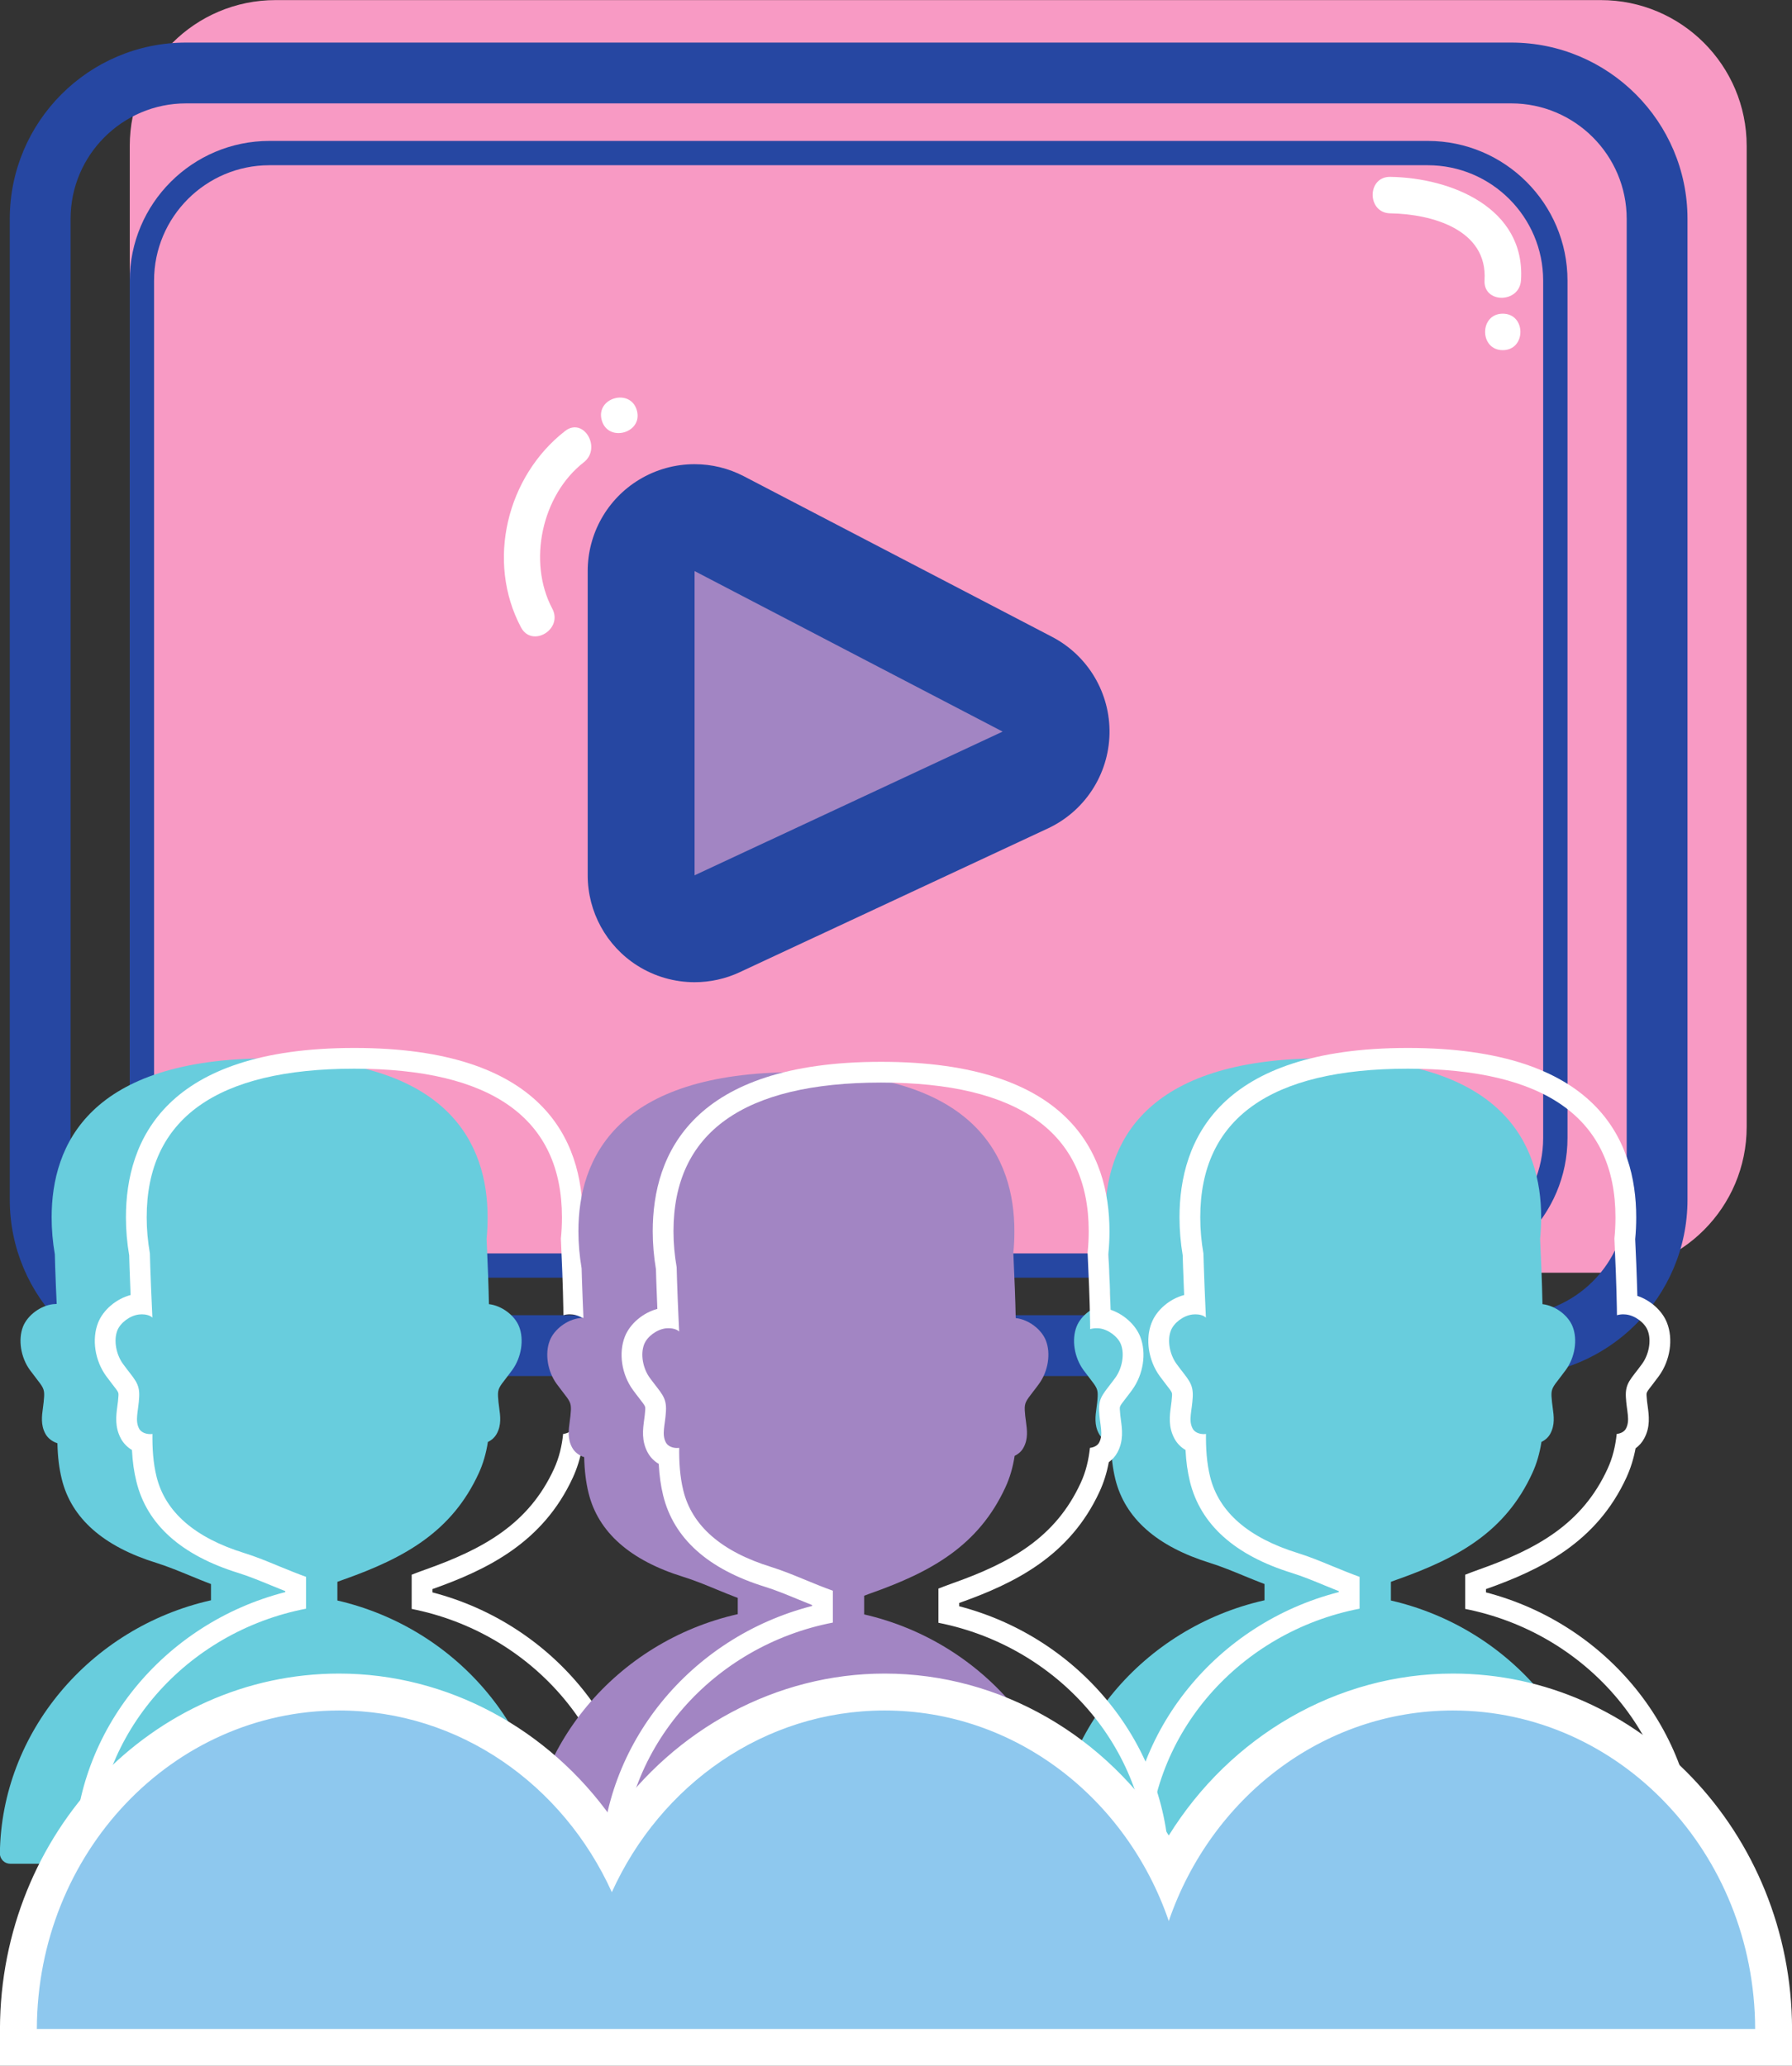
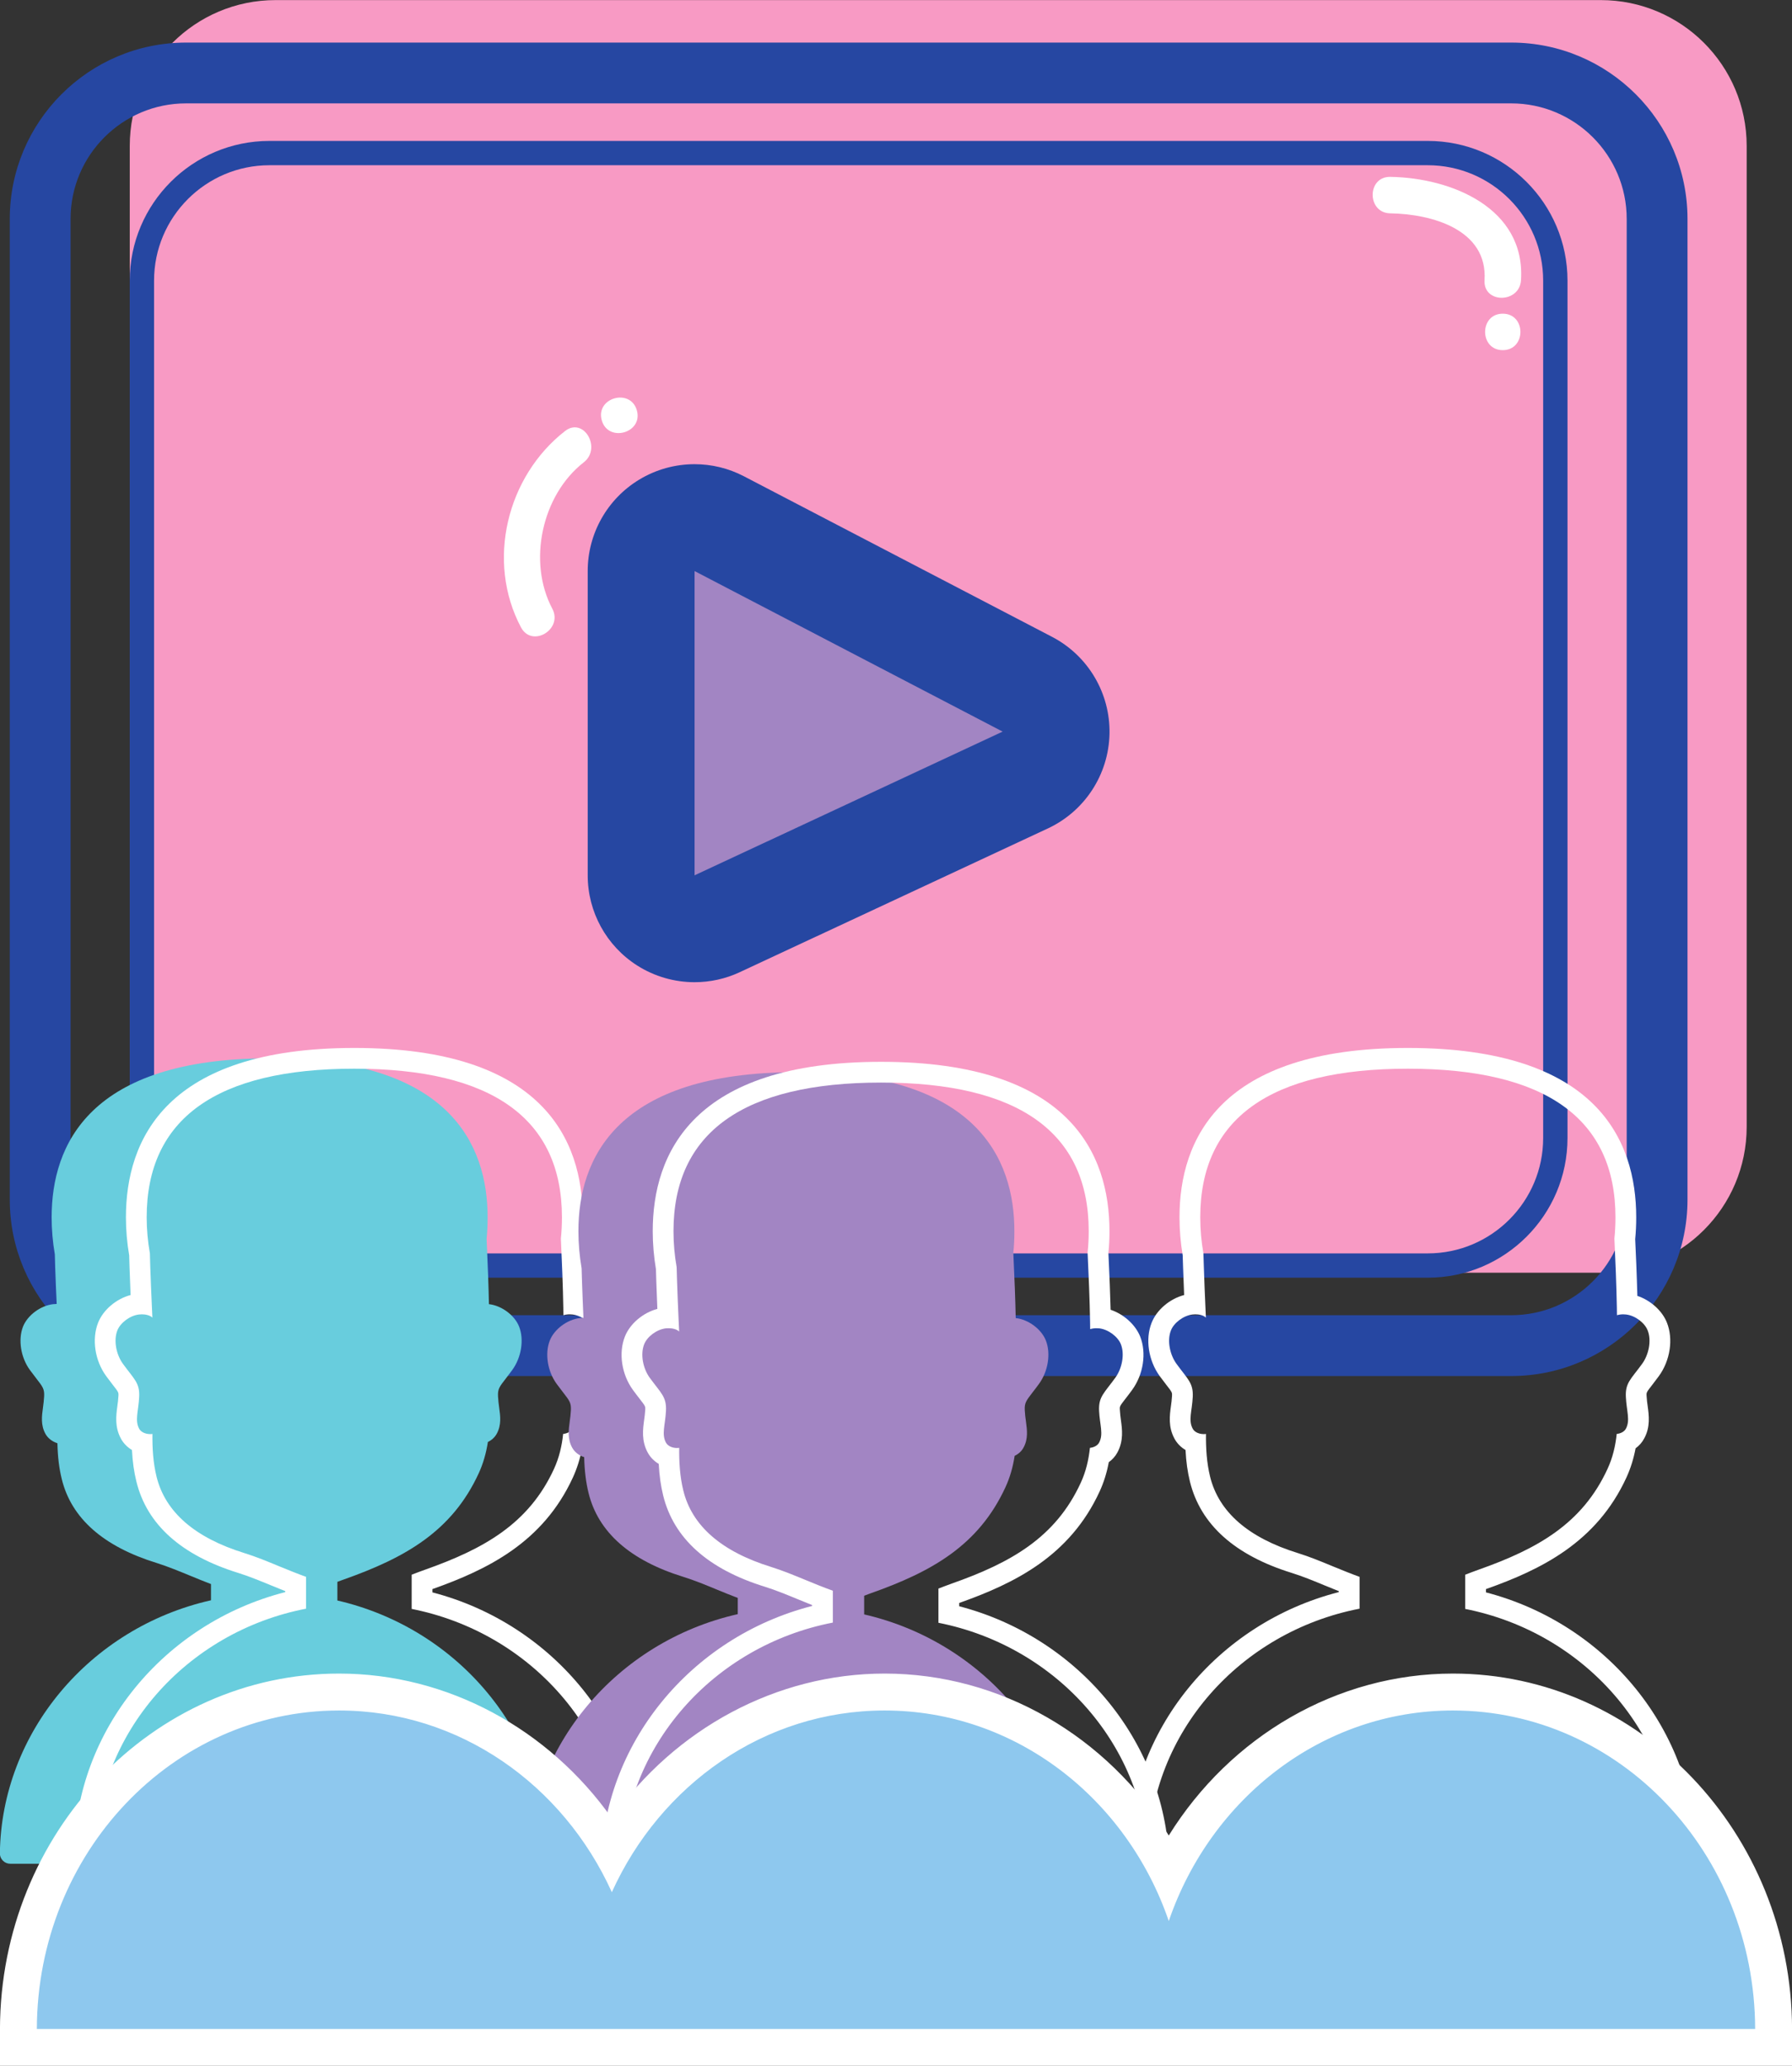
<svg xmlns="http://www.w3.org/2000/svg" height="282.2" preserveAspectRatio="xMidYMid meet" version="1.0" viewBox="90.2 71.5 244.8 282.2" width="244.8" zoomAndPan="magnify">
  <rect x="90.2" y="71.5" width="244.8" height="282.2" fill="#333333" stroke="none" />
  <g>
    <g id="change1_1">
      <path d="M 328.809 225.414 C 328.809 236.43 319.883 245.348 308.879 245.348 L 127.852 245.348 C 116.84 245.348 107.926 236.43 107.926 225.414 L 107.926 91.438 C 107.926 80.434 116.84 71.512 127.852 71.512 L 308.879 71.512 C 319.883 71.512 328.809 80.434 328.809 91.438 L 328.809 225.414" fill="#f89ac4" />
    </g>
    <g id="change2_1">
      <path d="M 115.613 85.621 C 106.914 85.621 99.84 92.699 99.84 101.398 L 99.84 235.375 C 99.84 244.074 106.914 251.152 115.613 251.152 L 296.641 251.152 C 305.34 251.152 312.418 244.074 312.418 235.375 L 312.418 101.398 C 312.418 92.699 305.34 85.621 296.641 85.621 Z M 296.641 259.461 L 115.613 259.461 C 102.336 259.461 91.535 248.652 91.535 235.375 L 91.535 101.398 C 91.535 88.121 102.336 77.316 115.613 77.316 L 296.641 77.316 C 309.922 77.316 320.723 88.121 320.723 101.398 L 320.723 235.375 C 320.723 248.652 309.922 259.461 296.641 259.461" fill="#2647a2" />
    </g>
    <g id="change3_1">
      <path d="M 280.125 100.641 C 285.773 100.73 293.434 102.836 293 109.773 C 292.801 112.984 297.777 112.969 297.98 109.773 C 298.602 99.922 288.473 95.785 280.125 95.66 C 276.91 95.609 276.918 100.594 280.125 100.641" fill="#fff" />
    </g>
    <g id="change3_2">
      <path d="M 295.488 119.328 C 298.703 119.328 298.703 114.348 295.488 114.348 C 292.273 114.348 292.273 119.328 295.488 119.328" fill="#fff" />
    </g>
    <g id="change3_3">
      <path d="M 165.645 154.637 C 162.25 148.234 164.211 139.121 169.945 134.652 C 172.441 132.711 169.922 128.402 167.387 130.379 C 159.43 136.574 156.586 148.18 161.371 157.195 C 162.875 160.031 167.152 157.469 165.645 154.637" fill="#fff" />
    </g>
    <g id="change3_4">
      <path d="M 172.402 128.898 C 173.258 131.992 178.062 130.664 177.203 127.566 C 176.348 124.473 171.543 125.805 172.402 128.898" fill="#fff" />
    </g>
    <g id="change2_2">
      <path d="M 127.004 94.07 C 118.316 94.07 111.246 101.145 111.246 109.832 L 111.246 226.945 C 111.246 235.637 118.316 242.707 127.004 242.707 L 285.246 242.707 C 293.938 242.707 301.008 235.637 301.008 226.945 L 301.008 109.832 C 301.008 101.145 293.938 94.07 285.246 94.07 Z M 285.246 246.027 L 127.004 246.027 C 116.484 246.027 107.926 237.469 107.926 226.945 L 107.926 109.832 C 107.926 99.312 116.484 90.75 127.004 90.75 L 285.246 90.75 C 295.77 90.75 304.332 99.312 304.332 109.832 L 304.332 226.945 C 304.332 237.469 295.77 246.027 285.246 246.027" fill="#2647a2" />
    </g>
    <g id="change4_1">
      <path d="M 185.082 198.363 C 183.715 198.363 182.352 197.98 181.16 197.223 C 179.059 195.883 177.781 193.562 177.781 191.066 L 177.781 149.504 C 177.781 146.953 179.117 144.586 181.297 143.266 C 182.457 142.562 183.77 142.203 185.082 142.203 C 186.238 142.203 187.395 142.48 188.457 143.031 L 230.543 164.961 C 233.008 166.242 234.527 168.816 234.469 171.594 C 234.406 174.371 232.773 176.875 230.254 178.051 L 188.168 197.684 C 187.188 198.141 186.133 198.363 185.082 198.363" fill="#a285c3" />
    </g>
    <g id="change2_3">
      <path d="M 185.082 134.906 C 182.453 134.906 179.832 135.613 177.512 137.02 C 173.148 139.668 170.484 144.398 170.484 149.504 L 170.484 191.066 C 170.484 196.055 173.031 200.699 177.238 203.379 C 179.621 204.895 182.348 205.664 185.082 205.664 C 187.184 205.664 189.289 205.215 191.254 204.297 L 233.34 184.664 C 238.379 182.312 241.641 177.312 241.766 171.754 C 241.887 166.199 238.844 161.055 233.914 158.488 L 191.828 136.559 C 189.711 135.453 187.395 134.906 185.082 134.906 Z M 185.082 149.504 L 227.168 171.434 L 185.082 191.066 L 185.082 149.504" fill="#2647a2" />
    </g>
    <g id="change5_1">
      <path d="M 91.602 326.078 C 91.219 326.078 90.855 325.926 90.59 325.656 C 90.324 325.387 90.176 325.02 90.184 324.641 C 90.398 308.184 102.453 293.828 119.023 290.09 L 119.023 287.875 C 118.086 287.52 117.176 287.145 116.285 286.777 C 114.637 286.102 113.086 285.461 111.602 284.996 C 104.312 282.742 99.953 278.891 98.641 273.547 C 98.277 272.07 98.086 270.523 98.043 268.641 C 97.324 268.41 96.734 267.953 96.398 267.34 C 95.75 266.141 95.91 264.938 96.07 263.773 C 96.133 263.297 96.199 262.801 96.227 262.254 C 96.281 261.234 96.059 260.953 95.141 259.766 C 94.887 259.438 94.602 259.066 94.285 258.637 C 93.031 256.918 92.648 254.48 93.348 252.699 C 93.965 251.156 95.727 249.848 97.445 249.645 C 97.605 249.629 97.77 249.617 97.945 249.613 C 97.867 247.949 97.793 246.234 97.738 244.547 L 97.691 242.844 C 97.398 241.148 97.254 239.445 97.254 237.781 C 97.254 227.871 102.418 216.062 127.035 216.062 C 151.648 216.062 156.812 227.871 156.812 237.781 C 156.812 238.77 156.766 239.762 156.672 240.723 C 156.844 244.445 156.949 247.371 156.992 249.645 L 157.02 249.645 C 158.734 249.848 160.496 251.156 161.109 252.695 C 161.812 254.477 161.43 256.914 160.18 258.633 C 159.863 259.066 159.578 259.434 159.328 259.762 C 158.402 260.949 158.184 261.234 158.234 262.254 C 158.262 262.801 158.328 263.293 158.391 263.77 C 158.551 264.938 158.715 266.141 158.062 267.336 C 157.797 267.824 157.379 268.211 156.848 268.465 C 156.609 270.027 156.195 271.438 155.598 272.742 C 151.945 280.672 145.578 284.277 137.145 287.258 C 136.859 287.355 136.574 287.465 136.289 287.57 L 136.289 290.121 C 152.77 293.918 164.766 308.258 164.98 324.641 C 164.984 325.02 164.836 325.387 164.57 325.656 C 164.305 325.926 163.941 326.078 163.562 326.078 L 91.602 326.078" fill="#68cddd" />
    </g>
    <g id="change3_5">
      <path d="M 138.605 214.645 C 112.816 214.645 107.402 227.227 107.402 237.781 C 107.402 239.492 107.551 241.242 107.848 242.98 L 107.855 243.285 C 107.863 243.676 107.879 244.105 107.895 244.594 C 107.934 245.867 107.988 247.18 108.039 248.395 C 106.094 248.91 104.309 250.398 103.602 252.172 C 102.715 254.422 103.16 257.352 104.707 259.473 C 105.031 259.914 105.328 260.297 105.586 260.633 C 106.406 261.688 106.406 261.688 106.379 262.18 C 106.355 262.672 106.293 263.137 106.23 263.586 C 106.062 264.844 105.852 266.406 106.719 268.012 C 107.07 268.652 107.594 269.184 108.227 269.562 C 108.309 271.164 108.504 272.551 108.836 273.887 C 110.273 279.742 114.957 283.938 122.75 286.355 C 124.172 286.797 125.695 287.422 127.309 288.086 C 127.898 288.328 128.527 288.586 129.176 288.844 L 129.176 288.973 C 112.543 293.23 100.551 307.879 100.332 324.621 C 100.324 325.383 100.617 326.109 101.152 326.652 C 101.684 327.191 102.41 327.496 103.168 327.496 L 175.133 327.496 C 175.891 327.496 176.617 327.191 177.148 326.652 C 177.684 326.109 177.977 325.383 177.969 324.621 C 177.75 307.953 165.82 293.324 149.273 289.012 L 149.273 288.562 C 156.836 285.887 164.383 282.176 168.453 273.336 C 169.023 272.094 169.441 270.77 169.711 269.332 C 170.195 268.98 170.598 268.531 170.879 268.016 C 171.75 266.406 171.535 264.84 171.367 263.578 C 171.305 263.133 171.242 262.668 171.219 262.184 C 171.195 261.688 171.195 261.688 172.016 260.629 C 172.277 260.293 172.57 259.914 172.895 259.473 C 174.441 257.348 174.883 254.418 174.004 252.184 C 173.34 250.52 171.738 249.109 169.953 248.512 C 169.902 246.438 169.805 243.875 169.664 240.758 C 169.754 239.781 169.801 238.781 169.801 237.781 C 169.801 227.227 164.387 214.645 138.605 214.645 Z M 138.605 217.48 C 157.422 217.48 166.965 224.309 166.965 237.781 C 166.965 238.766 166.918 239.73 166.82 240.688 C 166.949 243.484 167.105 247.215 167.152 250.145 C 167.16 250.477 167.16 250.812 167.164 251.152 C 167.445 251.066 167.754 251.031 168.035 251.031 C 168.172 251.031 168.301 251.039 168.418 251.055 C 169.656 251.199 170.949 252.188 171.363 253.223 C 171.914 254.617 171.508 256.555 170.602 257.801 C 169.059 259.914 168.289 260.398 168.387 262.324 C 168.484 264.254 169.012 265.508 168.387 266.66 C 168.164 267.066 167.672 267.312 167.129 267.367 C 166.957 269.004 166.59 270.598 165.879 272.148 C 162.434 279.633 156.332 283.062 148.242 285.922 C 147.645 286.133 147.059 286.355 146.438 286.598 L 146.438 291.27 C 162.656 294.48 174.918 308.203 175.133 324.66 L 103.168 324.66 C 103.383 308.156 115.715 294.395 132.012 291.238 L 132.012 286.891 C 130.793 286.449 129.586 285.957 128.391 285.469 C 126.715 284.773 125.137 284.125 123.59 283.645 C 116.812 281.547 112.773 278.031 111.586 273.207 C 111.109 271.273 111.004 269.312 111.023 267.367 C 110.922 267.387 110.816 267.391 110.715 267.391 C 110.086 267.391 109.465 267.129 109.211 266.66 C 108.59 265.508 109.117 264.254 109.211 262.324 C 109.312 260.398 108.539 259.914 107 257.801 C 106.09 256.555 105.684 254.617 106.234 253.223 C 106.648 252.188 107.941 251.199 109.18 251.055 C 109.297 251.039 109.43 251.031 109.566 251.031 C 110.074 251.031 110.66 251.141 111.016 251.48 C 110.992 251.008 110.973 250.527 110.953 250.062 C 110.871 248.238 110.785 246.355 110.727 244.504 C 110.703 243.801 110.691 243.215 110.676 242.703 C 110.395 241.105 110.238 239.461 110.238 237.781 C 110.238 224.309 119.785 217.48 138.605 217.48" fill="#fff" />
    </g>
    <g id="change5_2">
-       <path d="M 235.52 326.078 C 235.141 326.078 234.777 325.926 234.512 325.656 C 234.246 325.387 234.098 325.02 234.102 324.641 C 234.312 308.188 246.367 293.832 262.941 290.09 L 262.941 287.871 C 262.027 287.523 261.121 287.156 260.203 286.777 C 258.645 286.133 257.031 285.469 255.516 284.996 C 248.238 282.742 243.879 278.891 242.562 273.547 C 242.203 272.078 242.012 270.496 241.965 268.645 C 241.242 268.41 240.652 267.949 240.316 267.332 C 239.668 266.145 239.832 264.938 239.992 263.773 C 240.055 263.297 240.125 262.801 240.148 262.254 C 240.199 261.238 239.98 260.953 239.062 259.766 C 238.809 259.438 238.523 259.07 238.203 258.633 C 236.949 256.914 236.566 254.477 237.273 252.699 C 237.875 251.16 239.637 249.848 241.363 249.645 C 241.523 249.629 241.691 249.617 241.863 249.613 C 241.789 247.945 241.715 246.23 241.664 244.547 C 241.645 244.062 241.609 242.848 241.609 242.848 C 241.324 241.16 241.176 239.461 241.176 237.781 C 241.176 227.871 246.344 216.062 270.953 216.062 C 295.566 216.062 300.734 227.871 300.734 237.781 C 300.734 238.793 300.684 239.781 300.59 240.727 C 300.688 242.805 300.852 246.547 300.914 249.645 L 300.941 249.645 C 302.664 249.848 304.426 251.16 305.031 252.703 C 305.734 254.477 305.352 256.918 304.094 258.637 C 303.777 259.07 303.492 259.438 303.238 259.77 C 302.316 260.953 302.098 261.238 302.148 262.254 C 302.18 262.801 302.246 263.293 302.309 263.77 C 302.469 264.938 302.633 266.141 301.98 267.34 C 301.73 267.812 301.305 268.203 300.773 268.461 C 300.527 270.039 300.113 271.449 299.516 272.742 C 295.859 280.676 289.496 284.281 281.059 287.258 C 280.777 287.355 280.492 287.465 280.207 287.57 L 280.207 290.121 C 296.695 293.918 308.691 308.258 308.902 324.641 C 308.906 325.02 308.758 325.387 308.492 325.656 C 308.227 325.926 307.863 326.078 307.484 326.078 L 235.52 326.078" fill="#68cddd" />
-     </g>
+       </g>
    <g id="change3_6">
      <path d="M 282.523 214.645 C 256.738 214.645 251.328 227.227 251.328 237.781 C 251.328 239.508 251.477 241.258 251.766 242.984 L 251.773 243.27 C 251.785 243.668 251.797 244.109 251.816 244.605 C 251.855 245.859 251.906 247.137 251.961 248.395 C 250.004 248.91 248.219 250.406 247.52 252.184 C 246.633 254.414 247.078 257.348 248.629 259.473 C 248.953 259.918 249.25 260.297 249.508 260.637 C 250.328 261.691 250.328 261.691 250.305 262.184 C 250.281 262.672 250.215 263.137 250.156 263.586 C 249.984 264.844 249.77 266.41 250.645 268.02 C 250.992 268.656 251.512 269.188 252.152 269.562 C 252.23 271.152 252.43 272.559 252.754 273.883 C 254.199 279.746 258.879 283.941 266.668 286.355 C 268.117 286.805 269.699 287.453 271.227 288.09 C 271.855 288.344 272.473 288.598 273.09 288.844 L 273.09 288.973 C 256.457 293.234 244.469 307.883 244.254 324.621 C 244.242 325.383 244.539 326.109 245.07 326.652 C 245.605 327.191 246.332 327.496 247.09 327.496 L 319.051 327.496 C 319.812 327.496 320.539 327.191 321.07 326.652 C 321.602 326.109 321.898 325.383 321.887 324.621 C 321.676 307.953 309.746 293.324 293.195 289.012 L 293.195 288.562 C 300.75 285.891 308.297 282.184 312.375 273.336 C 312.941 272.105 313.359 270.781 313.633 269.332 C 314.125 268.973 314.531 268.516 314.812 267.98 C 315.668 266.41 315.457 264.844 315.285 263.578 C 315.223 263.133 315.16 262.668 315.137 262.184 C 315.109 261.691 315.109 261.691 315.93 260.637 C 316.191 260.301 316.484 259.918 316.812 259.469 C 318.359 257.348 318.805 254.414 317.918 252.176 C 317.266 250.523 315.668 249.109 313.875 248.512 C 313.801 245.695 313.668 242.617 313.578 240.762 C 313.672 239.805 313.719 238.805 313.719 237.781 C 313.719 227.227 308.309 214.645 282.523 214.645 Z M 282.523 217.48 C 301.344 217.48 310.883 224.309 310.883 237.781 C 310.883 238.766 310.836 239.73 310.738 240.688 C 310.871 243.484 311.023 247.215 311.074 250.145 C 311.078 250.477 311.086 250.812 311.086 251.152 C 311.363 251.066 311.672 251.031 311.953 251.031 C 312.09 251.031 312.223 251.039 312.34 251.055 C 313.582 251.199 314.875 252.188 315.281 253.223 C 315.836 254.617 315.43 256.555 314.52 257.801 C 312.98 259.914 312.207 260.398 312.305 262.324 C 312.398 264.254 312.93 265.508 312.305 266.66 C 312.09 267.066 311.59 267.312 311.055 267.367 C 310.879 269.004 310.516 270.598 309.797 272.148 C 306.348 279.633 300.254 283.062 292.156 285.922 C 291.566 286.133 290.98 286.355 290.359 286.598 L 290.359 291.27 C 306.578 294.48 318.84 308.203 319.051 324.66 L 247.09 324.66 C 247.301 308.156 259.637 294.395 275.926 291.238 L 275.926 286.891 C 274.711 286.449 273.504 285.957 272.312 285.469 C 270.637 284.773 269.055 284.125 267.504 283.645 C 260.73 281.547 256.695 278.031 255.508 273.207 C 255.035 271.273 254.926 269.312 254.945 267.367 C 254.844 267.387 254.738 267.391 254.637 267.391 C 254.004 267.391 253.387 267.129 253.137 266.66 C 252.508 265.508 253.039 264.254 253.137 262.324 C 253.23 260.398 252.461 259.914 250.922 257.801 C 250.012 256.555 249.605 254.617 250.16 253.223 C 250.566 252.188 251.863 251.199 253.098 251.055 C 253.219 251.039 253.348 251.031 253.484 251.031 C 253.992 251.031 254.578 251.141 254.934 251.48 C 254.918 251.008 254.895 250.527 254.871 250.062 C 254.793 248.238 254.707 246.355 254.652 244.504 C 254.625 243.801 254.609 243.215 254.594 242.703 C 254.316 241.105 254.164 239.461 254.164 237.781 C 254.164 224.309 263.703 217.48 282.523 217.48" fill="#fff" />
    </g>
    <g id="change4_2">
      <path d="M 163.562 327.977 C 163.184 327.977 162.82 327.82 162.555 327.555 C 162.285 327.281 162.141 326.918 162.145 326.539 C 162.355 310.082 174.414 295.73 190.984 291.984 L 190.984 289.77 C 190.039 289.41 189.117 289.035 188.242 288.676 C 186.602 287.996 185.051 287.359 183.559 286.895 C 176.277 284.645 171.918 280.789 170.602 275.441 C 170.242 273.977 170.047 272.395 170.004 270.539 C 169.285 270.309 168.695 269.852 168.359 269.234 C 167.707 268.039 167.871 266.836 168.027 265.672 C 168.094 265.191 168.16 264.699 168.188 264.148 C 168.238 263.133 168.02 262.852 167.094 261.656 C 166.844 261.332 166.559 260.965 166.242 260.531 C 164.992 258.816 164.605 256.379 165.309 254.602 C 165.922 253.059 167.684 251.742 169.406 251.543 C 169.562 251.523 169.73 251.516 169.902 251.516 C 169.828 249.844 169.758 248.133 169.703 246.441 L 169.652 244.742 C 169.363 243.047 169.215 241.344 169.215 239.68 C 169.215 229.77 174.379 217.957 198.992 217.957 C 223.609 217.957 228.773 229.77 228.773 239.68 C 228.773 240.691 228.727 241.684 228.629 242.625 C 228.801 246.281 228.91 249.277 228.953 251.539 L 228.98 251.547 C 230.699 251.742 232.461 253.059 233.07 254.598 C 233.773 256.375 233.387 258.816 232.133 260.531 C 231.816 260.969 231.531 261.34 231.277 261.664 C 230.359 262.855 230.141 263.137 230.191 264.148 C 230.219 264.699 230.285 265.191 230.352 265.672 C 230.508 266.836 230.672 268.035 230.023 269.23 C 229.762 269.723 229.34 270.105 228.809 270.359 C 228.566 271.938 228.152 273.348 227.555 274.641 C 223.902 282.57 217.535 286.18 209.098 289.152 C 208.816 289.254 208.535 289.359 208.25 289.469 L 208.25 292.02 C 224.734 295.812 236.73 310.152 236.938 326.539 C 236.941 326.918 236.797 327.281 236.527 327.555 C 236.262 327.82 235.898 327.977 235.52 327.977 L 163.562 327.977" fill="#a285c3" />
    </g>
    <g id="change3_7">
      <path d="M 210.562 216.539 C 184.777 216.539 179.367 229.121 179.367 239.68 C 179.367 241.391 179.516 243.141 179.809 244.883 L 179.816 245.18 C 179.828 245.566 179.84 246.004 179.855 246.488 C 179.895 247.758 179.945 249.02 180 250.289 C 178.051 250.809 176.262 252.301 175.562 254.074 C 174.676 256.32 175.121 259.25 176.668 261.367 C 176.992 261.812 177.285 262.188 177.543 262.523 C 178.367 263.586 178.367 263.586 178.344 264.078 C 178.316 264.566 178.254 265.031 178.191 265.48 C 178.023 266.738 177.809 268.309 178.684 269.914 C 179.031 270.555 179.555 271.082 180.188 271.461 C 180.27 273.047 180.469 274.449 180.793 275.777 C 182.238 281.645 186.918 285.84 194.711 288.25 C 196.141 288.695 197.66 289.32 199.273 289.984 C 199.852 290.227 200.484 290.48 201.137 290.742 L 201.137 290.867 C 184.5 295.133 172.508 309.777 172.297 326.52 C 172.285 327.277 172.582 328.012 173.113 328.547 C 173.645 329.09 174.371 329.395 175.133 329.395 L 247.09 329.395 C 247.848 329.395 248.574 329.09 249.105 328.547 C 249.641 328.012 249.934 327.277 249.926 326.52 C 249.711 309.852 237.785 295.223 221.234 290.906 L 221.234 290.457 C 228.789 287.785 236.34 284.078 240.414 275.234 C 240.98 274.004 241.398 272.68 241.668 271.23 C 242.156 270.875 242.562 270.426 242.844 269.902 C 243.707 268.305 243.496 266.738 243.324 265.48 C 243.266 265.031 243.203 264.566 243.18 264.078 C 243.152 263.59 243.152 263.59 243.969 262.531 C 244.23 262.195 244.527 261.812 244.852 261.363 C 246.395 259.246 246.844 256.316 245.961 254.078 C 245.301 252.422 243.703 251.012 241.918 250.406 C 241.863 248.312 241.762 245.719 241.617 242.664 C 241.715 241.703 241.762 240.703 241.762 239.68 C 241.762 229.121 236.348 216.539 210.562 216.539 Z M 210.562 219.375 C 229.383 219.375 238.926 226.203 238.926 239.68 C 238.926 240.66 238.879 241.633 238.773 242.586 C 238.906 245.383 239.066 249.109 239.113 252.039 C 239.117 252.371 239.121 252.711 239.125 253.051 C 239.402 252.965 239.711 252.93 239.996 252.93 C 240.129 252.93 240.262 252.938 240.379 252.949 C 241.621 253.098 242.91 254.086 243.32 255.117 C 243.871 256.516 243.465 258.449 242.559 259.695 C 241.02 261.812 240.25 262.297 240.344 264.223 C 240.441 266.148 240.969 267.406 240.344 268.559 C 240.125 268.965 239.633 269.207 239.094 269.27 C 238.914 270.898 238.555 272.496 237.836 274.047 C 234.391 281.531 228.293 284.961 220.195 287.816 C 219.605 288.027 219.016 288.254 218.398 288.492 L 218.398 293.164 C 234.621 296.379 246.879 310.102 247.09 326.559 L 175.133 326.559 C 175.344 310.055 187.676 296.297 203.973 293.137 L 203.973 288.785 C 202.754 288.348 201.543 287.855 200.352 287.363 C 198.676 286.672 197.094 286.02 195.547 285.539 C 188.77 283.441 184.734 279.934 183.547 275.105 C 183.074 273.172 182.961 271.211 182.984 269.27 C 182.883 269.281 182.777 269.289 182.676 269.289 C 182.043 269.289 181.43 269.023 181.176 268.559 C 180.547 267.406 181.078 266.148 181.176 264.223 C 181.27 262.297 180.504 261.812 178.957 259.695 C 178.051 258.449 177.648 256.516 178.199 255.117 C 178.605 254.086 179.898 253.098 181.141 252.949 C 181.258 252.938 181.391 252.93 181.523 252.93 C 182.031 252.93 182.617 253.039 182.977 253.379 C 182.953 252.902 182.934 252.426 182.91 251.961 C 182.828 250.137 182.746 248.254 182.688 246.398 C 182.668 245.695 182.652 245.109 182.637 244.602 C 182.355 243 182.203 241.355 182.203 239.68 C 182.203 226.203 191.746 219.375 210.562 219.375" fill="#fff" />
    </g>
    <g id="change6_1">
      <path d="M 92.711 351.168 L 92.715 348.641 C 92.785 323.266 112.438 302.621 136.52 302.621 C 151.707 302.621 165.859 311.066 173.781 324.504 C 181.699 311.066 195.852 302.621 211.043 302.621 C 227.445 302.621 242.387 312.355 249.863 327.383 C 257.34 312.355 272.285 302.621 288.684 302.621 C 312.773 302.621 332.426 323.266 332.484 348.645 L 332.492 351.168 L 92.711 351.168" fill="#8ec8ee" />
    </g>
    <g id="change3_8">
      <path d="M 288.684 300.102 C 272.84 300.102 258.293 308.66 249.863 322.219 C 241.438 308.66 226.887 300.102 211.043 300.102 C 196.266 300.102 182.422 307.637 173.781 319.867 C 165.137 307.637 151.297 300.102 136.52 300.102 C 111.051 300.102 90.27 321.871 90.195 348.633 L 90.184 353.688 L 335.02 353.688 L 335.008 348.637 C 334.941 321.875 314.16 300.102 288.684 300.102 Z M 288.684 305.145 C 311.445 305.145 329.906 324.609 329.965 348.648 L 95.234 348.648 C 95.301 324.609 113.758 305.145 136.52 305.145 C 152.945 305.145 167.129 315.285 173.781 329.965 C 180.43 315.285 194.613 305.145 211.043 305.145 C 228.902 305.145 244.109 317.133 249.863 333.902 C 255.617 317.133 270.824 305.145 288.684 305.145" fill="#fff" />
    </g>
  </g>
</svg>